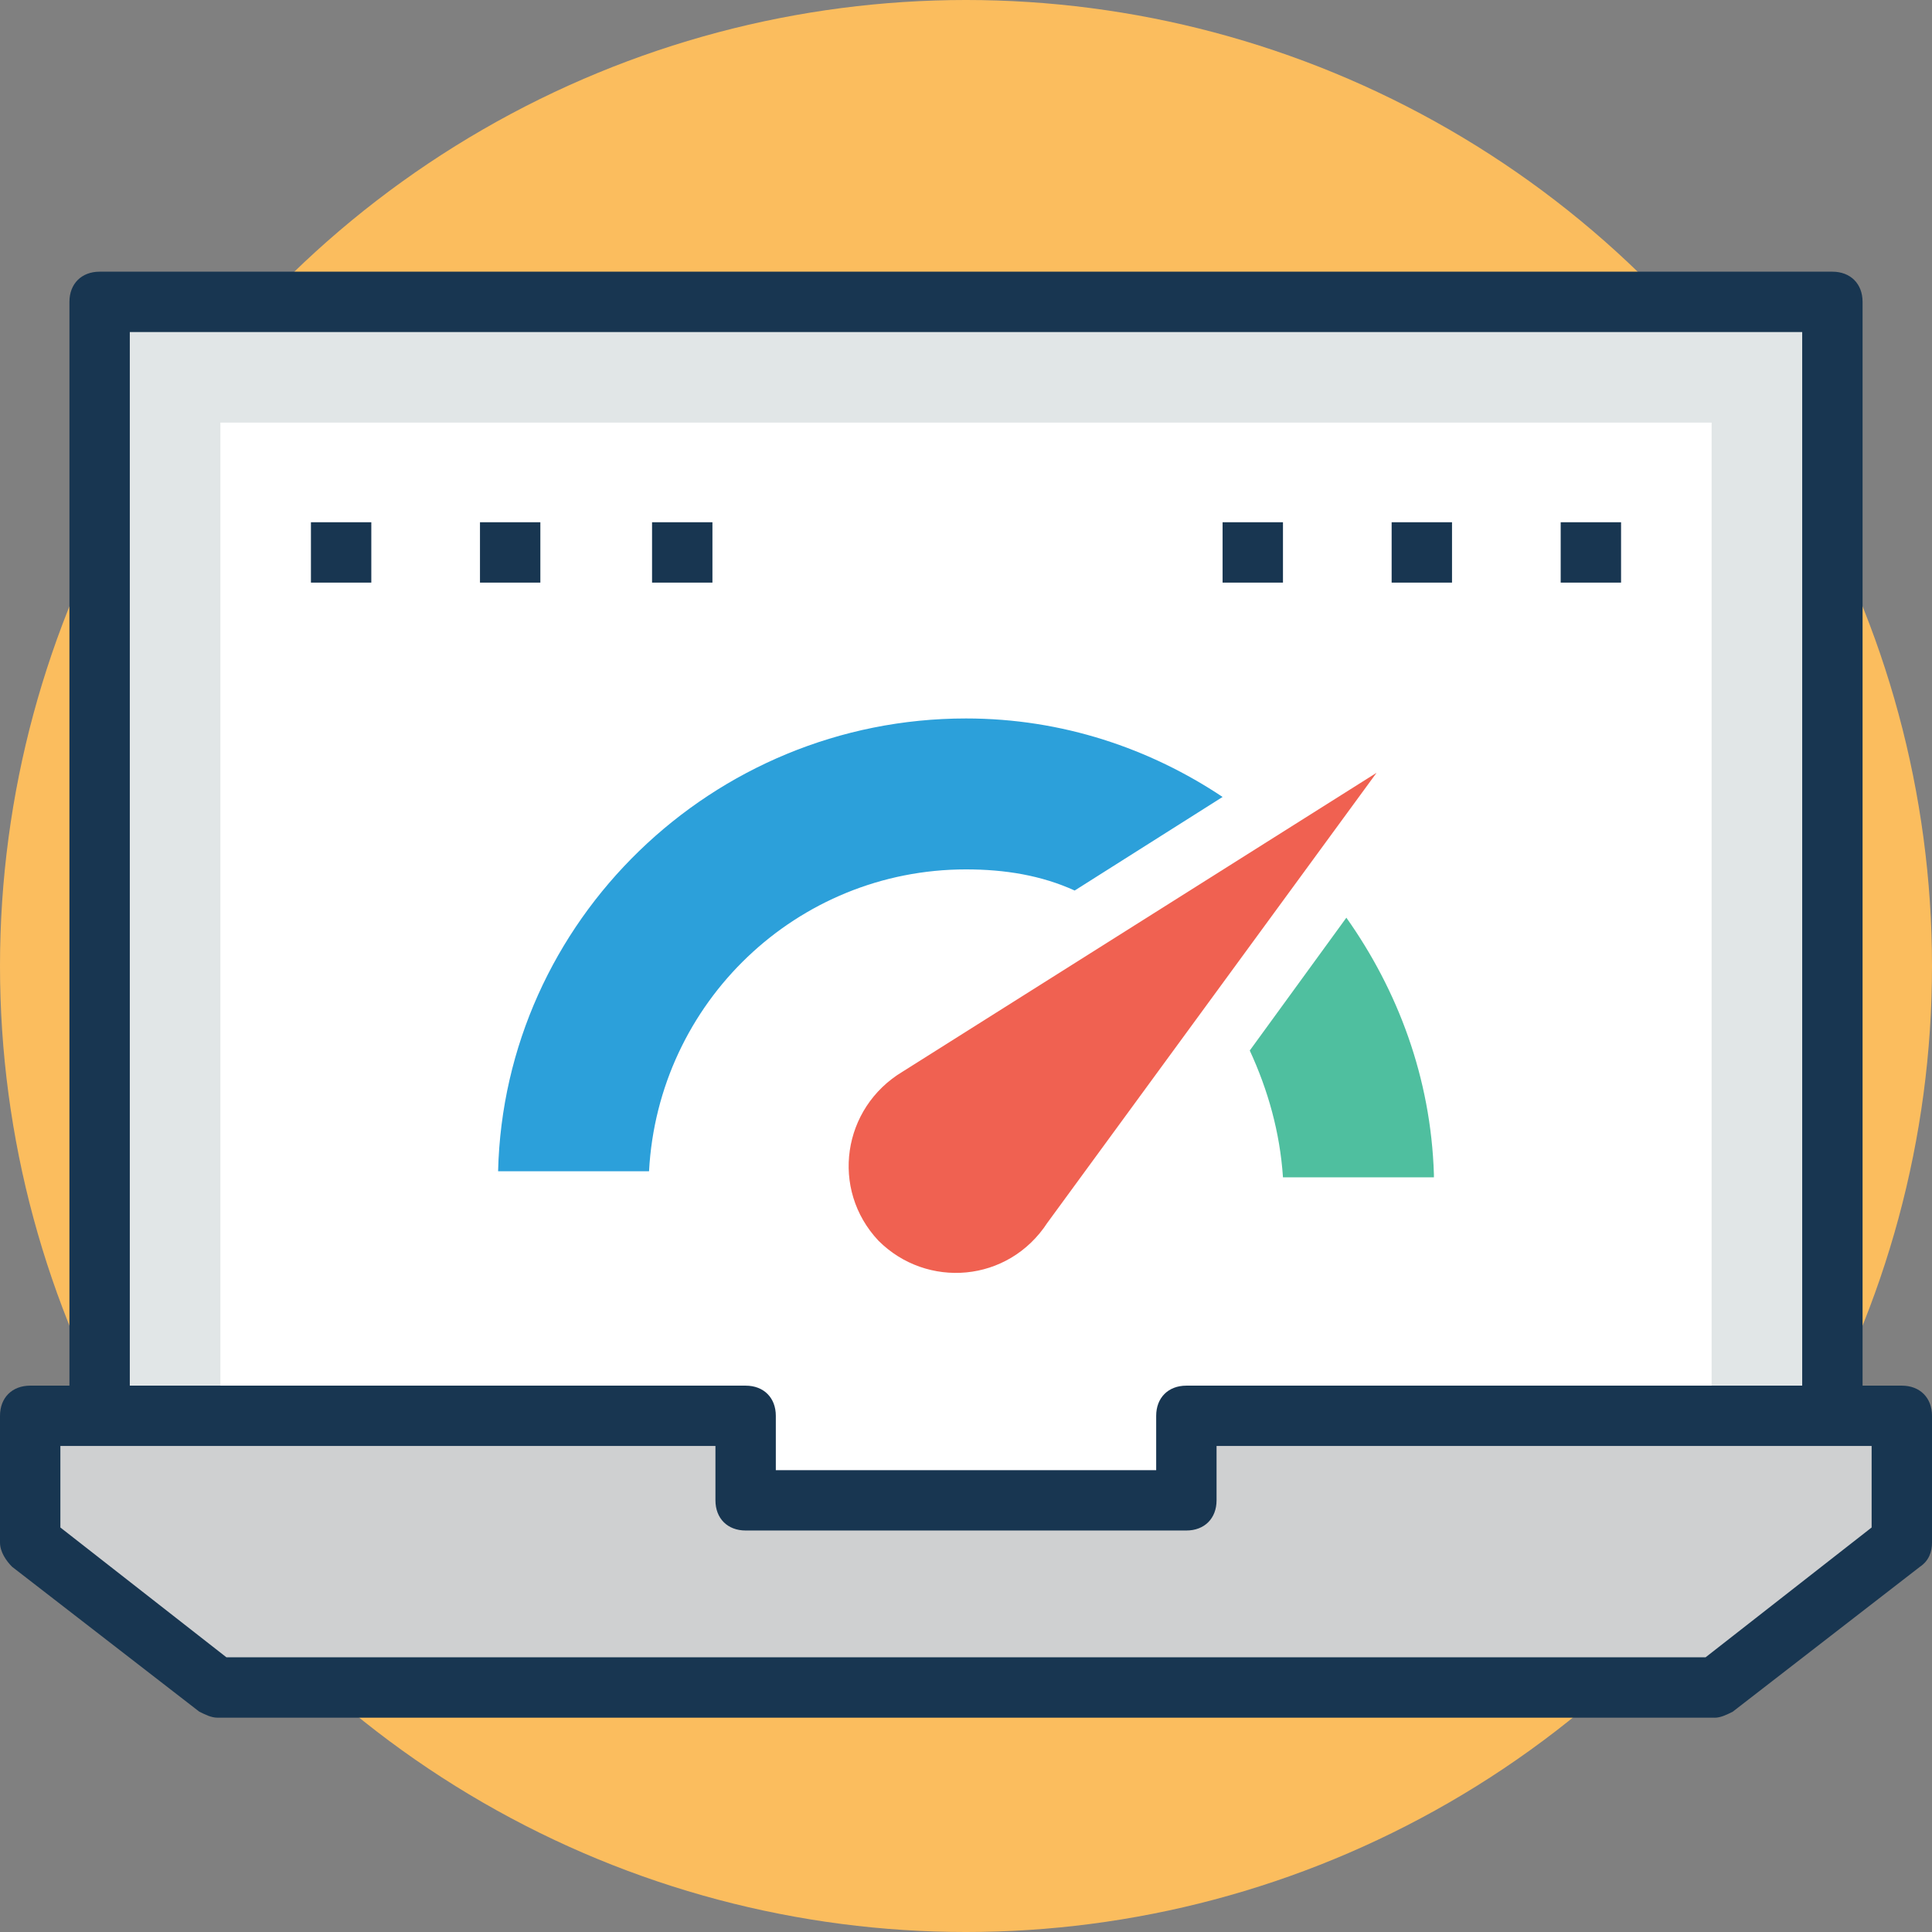
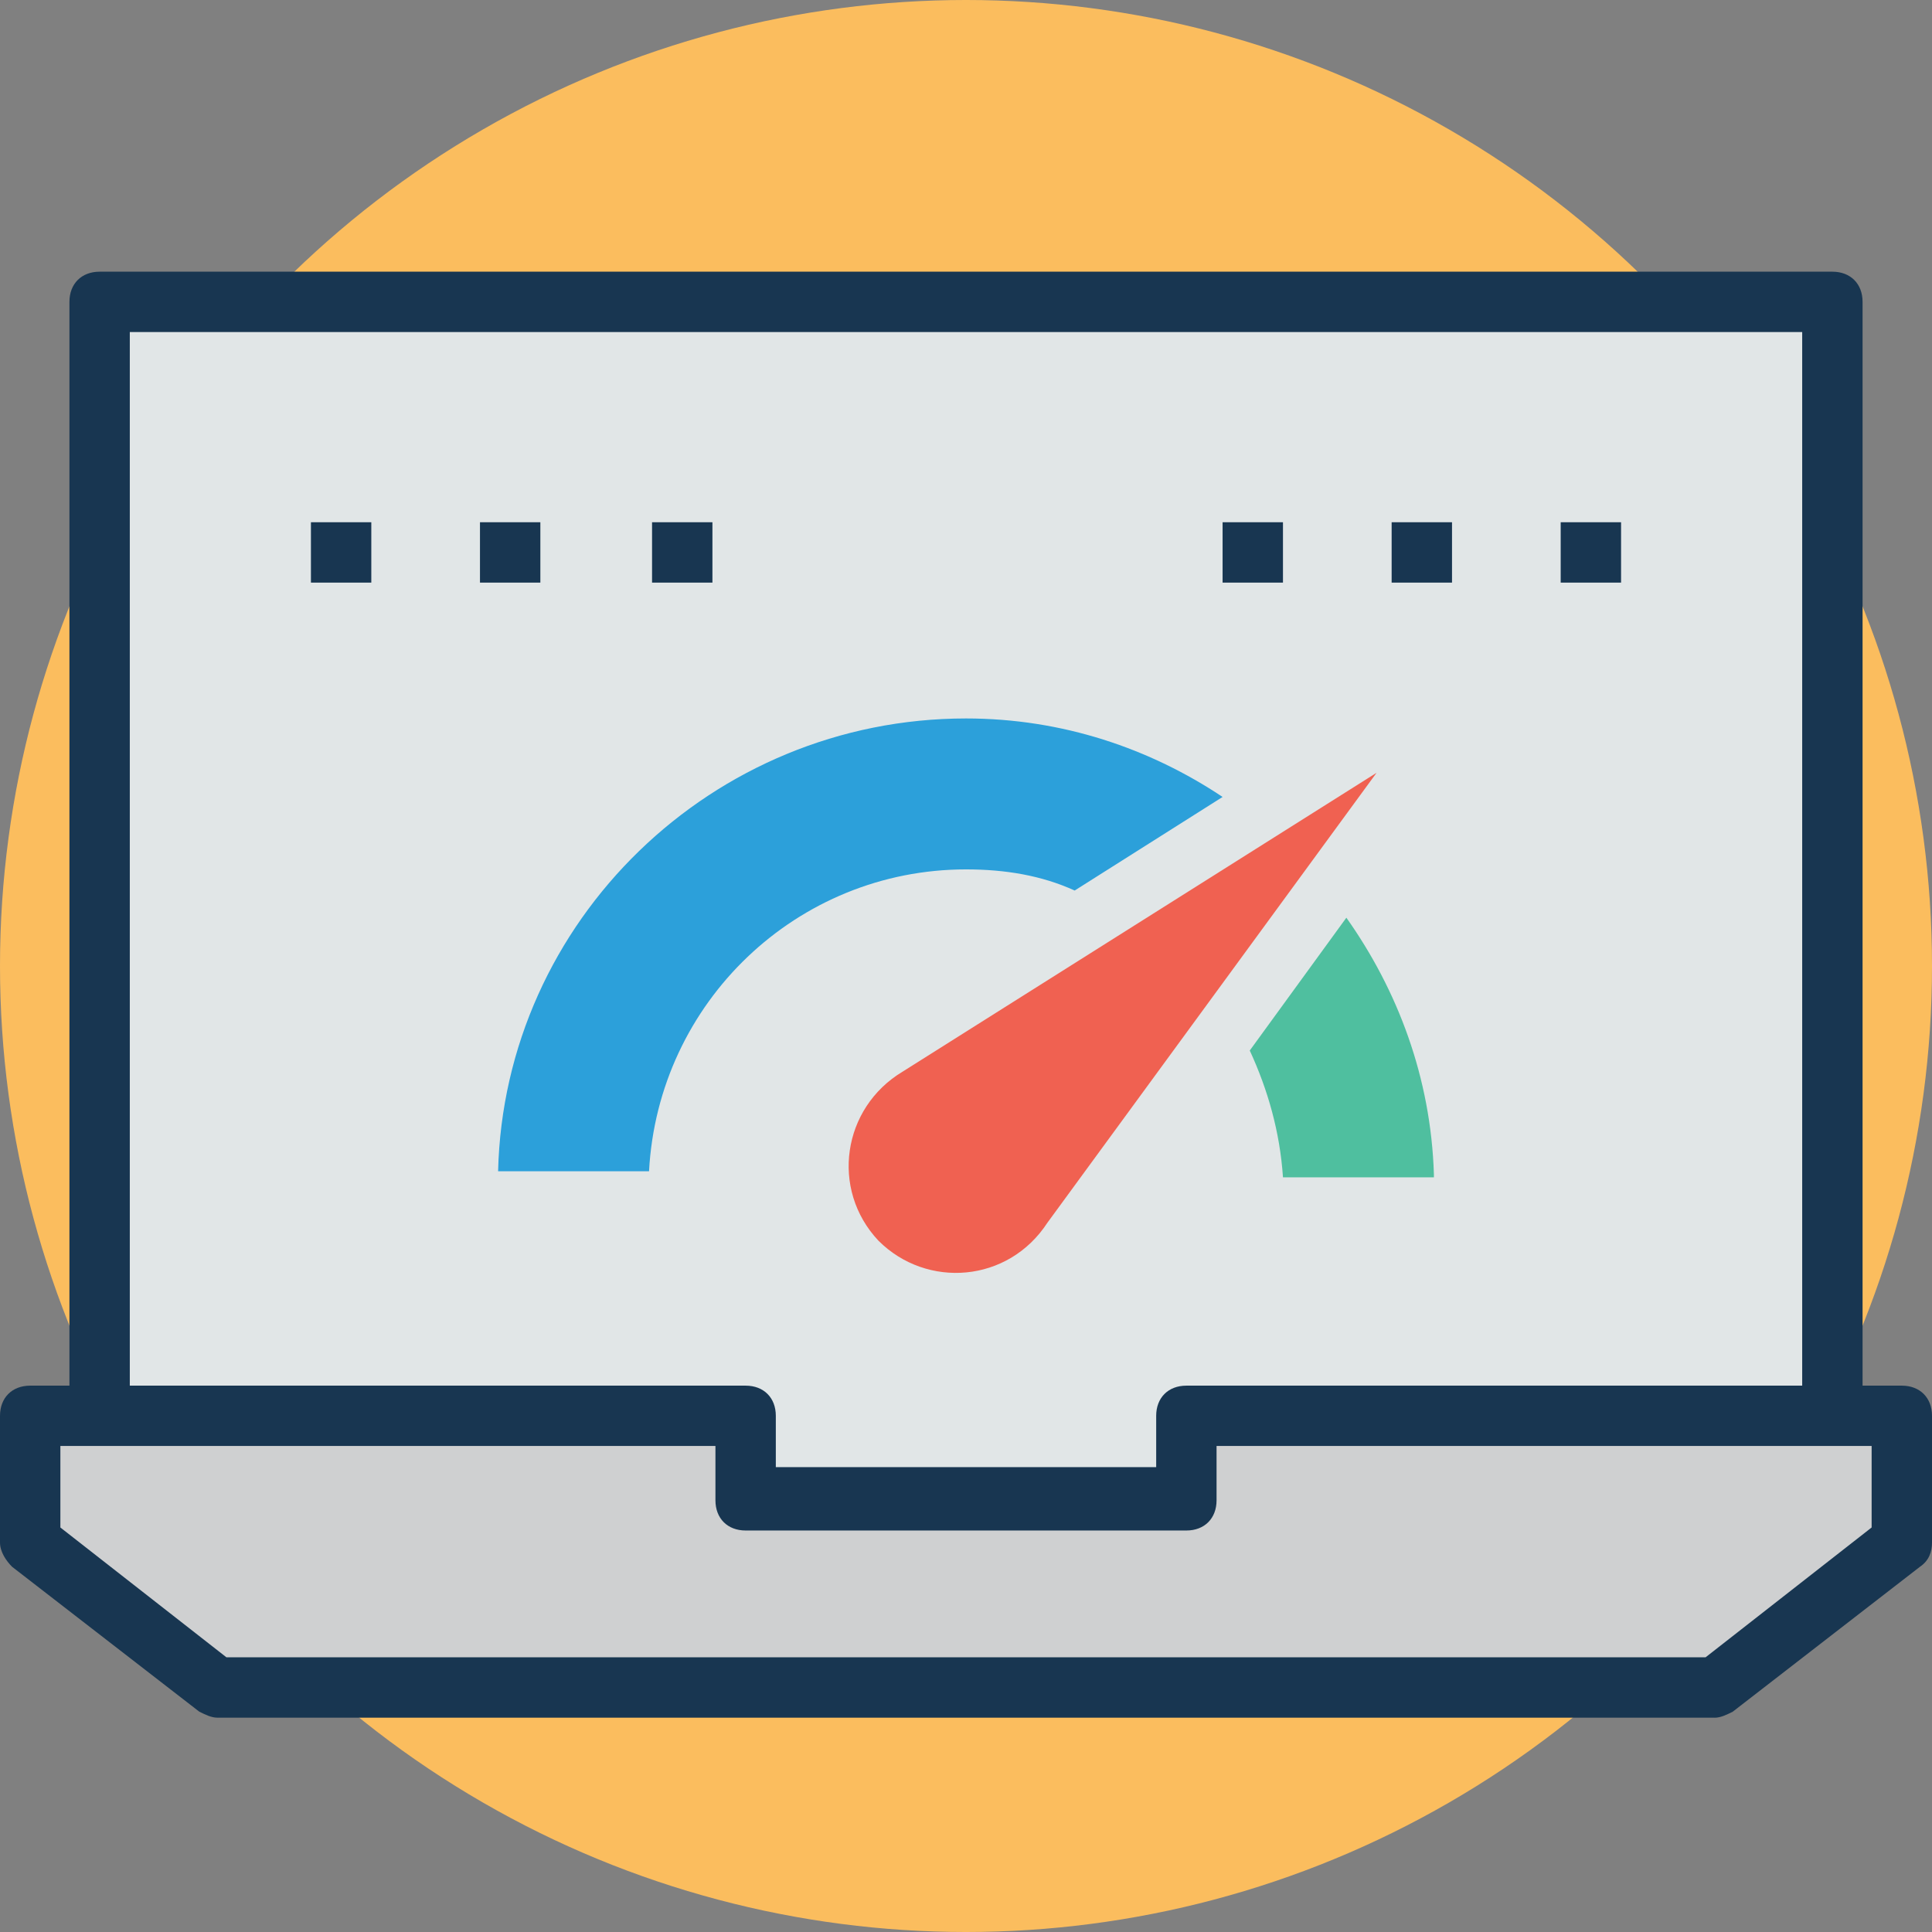
<svg xmlns="http://www.w3.org/2000/svg" viewBox="0 0 504.123 504.123">
  <rect x="0" y="0" width="504.123" height="504.123" fill="#808080" stroke="none" />
  <circle cx="252.062" cy="252.062" r="252.062" fill="#fbbd5e" />
  <path d="M25.994 78.77H478.13v311.926H25.994z" fill="#e1e6e7" />
  <path d="M478.13 398.572H25.994c-4.726 0-7.877-3.15-7.877-7.877V78.77c0-4.726 3.15-7.877 7.877-7.877H478.13c4.726 0 7.877 3.15 7.877 7.877v311.926c0 4.727-3.15 7.877-7.877 7.877zM33.87 382.818h436.382V86.646H33.87v296.172z" fill="#183651" />
-   <path d="M57.502 110.277h389.12v280.418H57.502z" fill="#fff" />
  <path d="M496.246 368.64v33.87l-48.837 37.81H56.714L7.877 402.51v-33.87H194.56v22.055h115.003V368.64z" fill="#cfd0d1" />
  <path d="M447.41 448.197H56.714c-1.575 0-3.15-.788-4.726-1.575l-48.837-37.8c-1.576-1.575-3.15-3.938-3.15-6.3v-33.083c0-4.726 3.15-7.877 7.877-7.877H194.56c4.726 0 7.877 3.15 7.877 7.877v14.178h99.25v-14.178c0-4.726 3.15-7.877 7.877-7.877h186.683c4.726 0 7.877 3.15 7.877 7.877v33.083c0 2.363-.788 4.726-3.15 6.302l-48.837 37.81c-1.575.787-3.15 1.575-4.726 1.575zM59.077 432.443h385.97l43.323-33.87v-21.268H317.44v14.178c0 4.726-3.15 7.877-7.877 7.877H194.56c-4.726 0-7.877-3.15-7.877-7.877v-14.178H15.754v21.268l43.323 33.87z" fill="#183651" />
  <path d="M273.33 319.015l85.858-117.366L235.52 279.63c-15.754 9.452-18.905 30.72-6.302 44.11 12.604 12.603 33.87 11.027 44.11-4.727z" fill="#f06151" />
  <path d="M252.062 187.47c-66.166 0-120.517 52.775-122.092 118.154h39.385c2.363-44.11 38.597-78.77 82.708-78.77 10.24 0 19.692 1.575 28.357 5.514l38.597-24.418c-18.906-12.604-41.75-20.48-66.955-20.48z" fill="#2ca0da" />
  <path d="M374.154 306.412c-.788-25.206-9.452-48.05-22.843-66.954l-25.206 34.658c4.726 10.24 7.877 21.268 8.665 33.083h39.385v-.787z" fill="#4fbf9f" />
  <path d="M81.132 136.27h15.754v15.754H81.132zm44.11 0h15.754v15.754h-15.754zm44.9 0h15.754v15.754h-15.754zm148.873 0h15.754v15.754h-15.754zm44.11 0h15.754v15.754h-15.754zm44.11 0h15.754v15.754h-15.754z" fill="#183651" />
</svg>